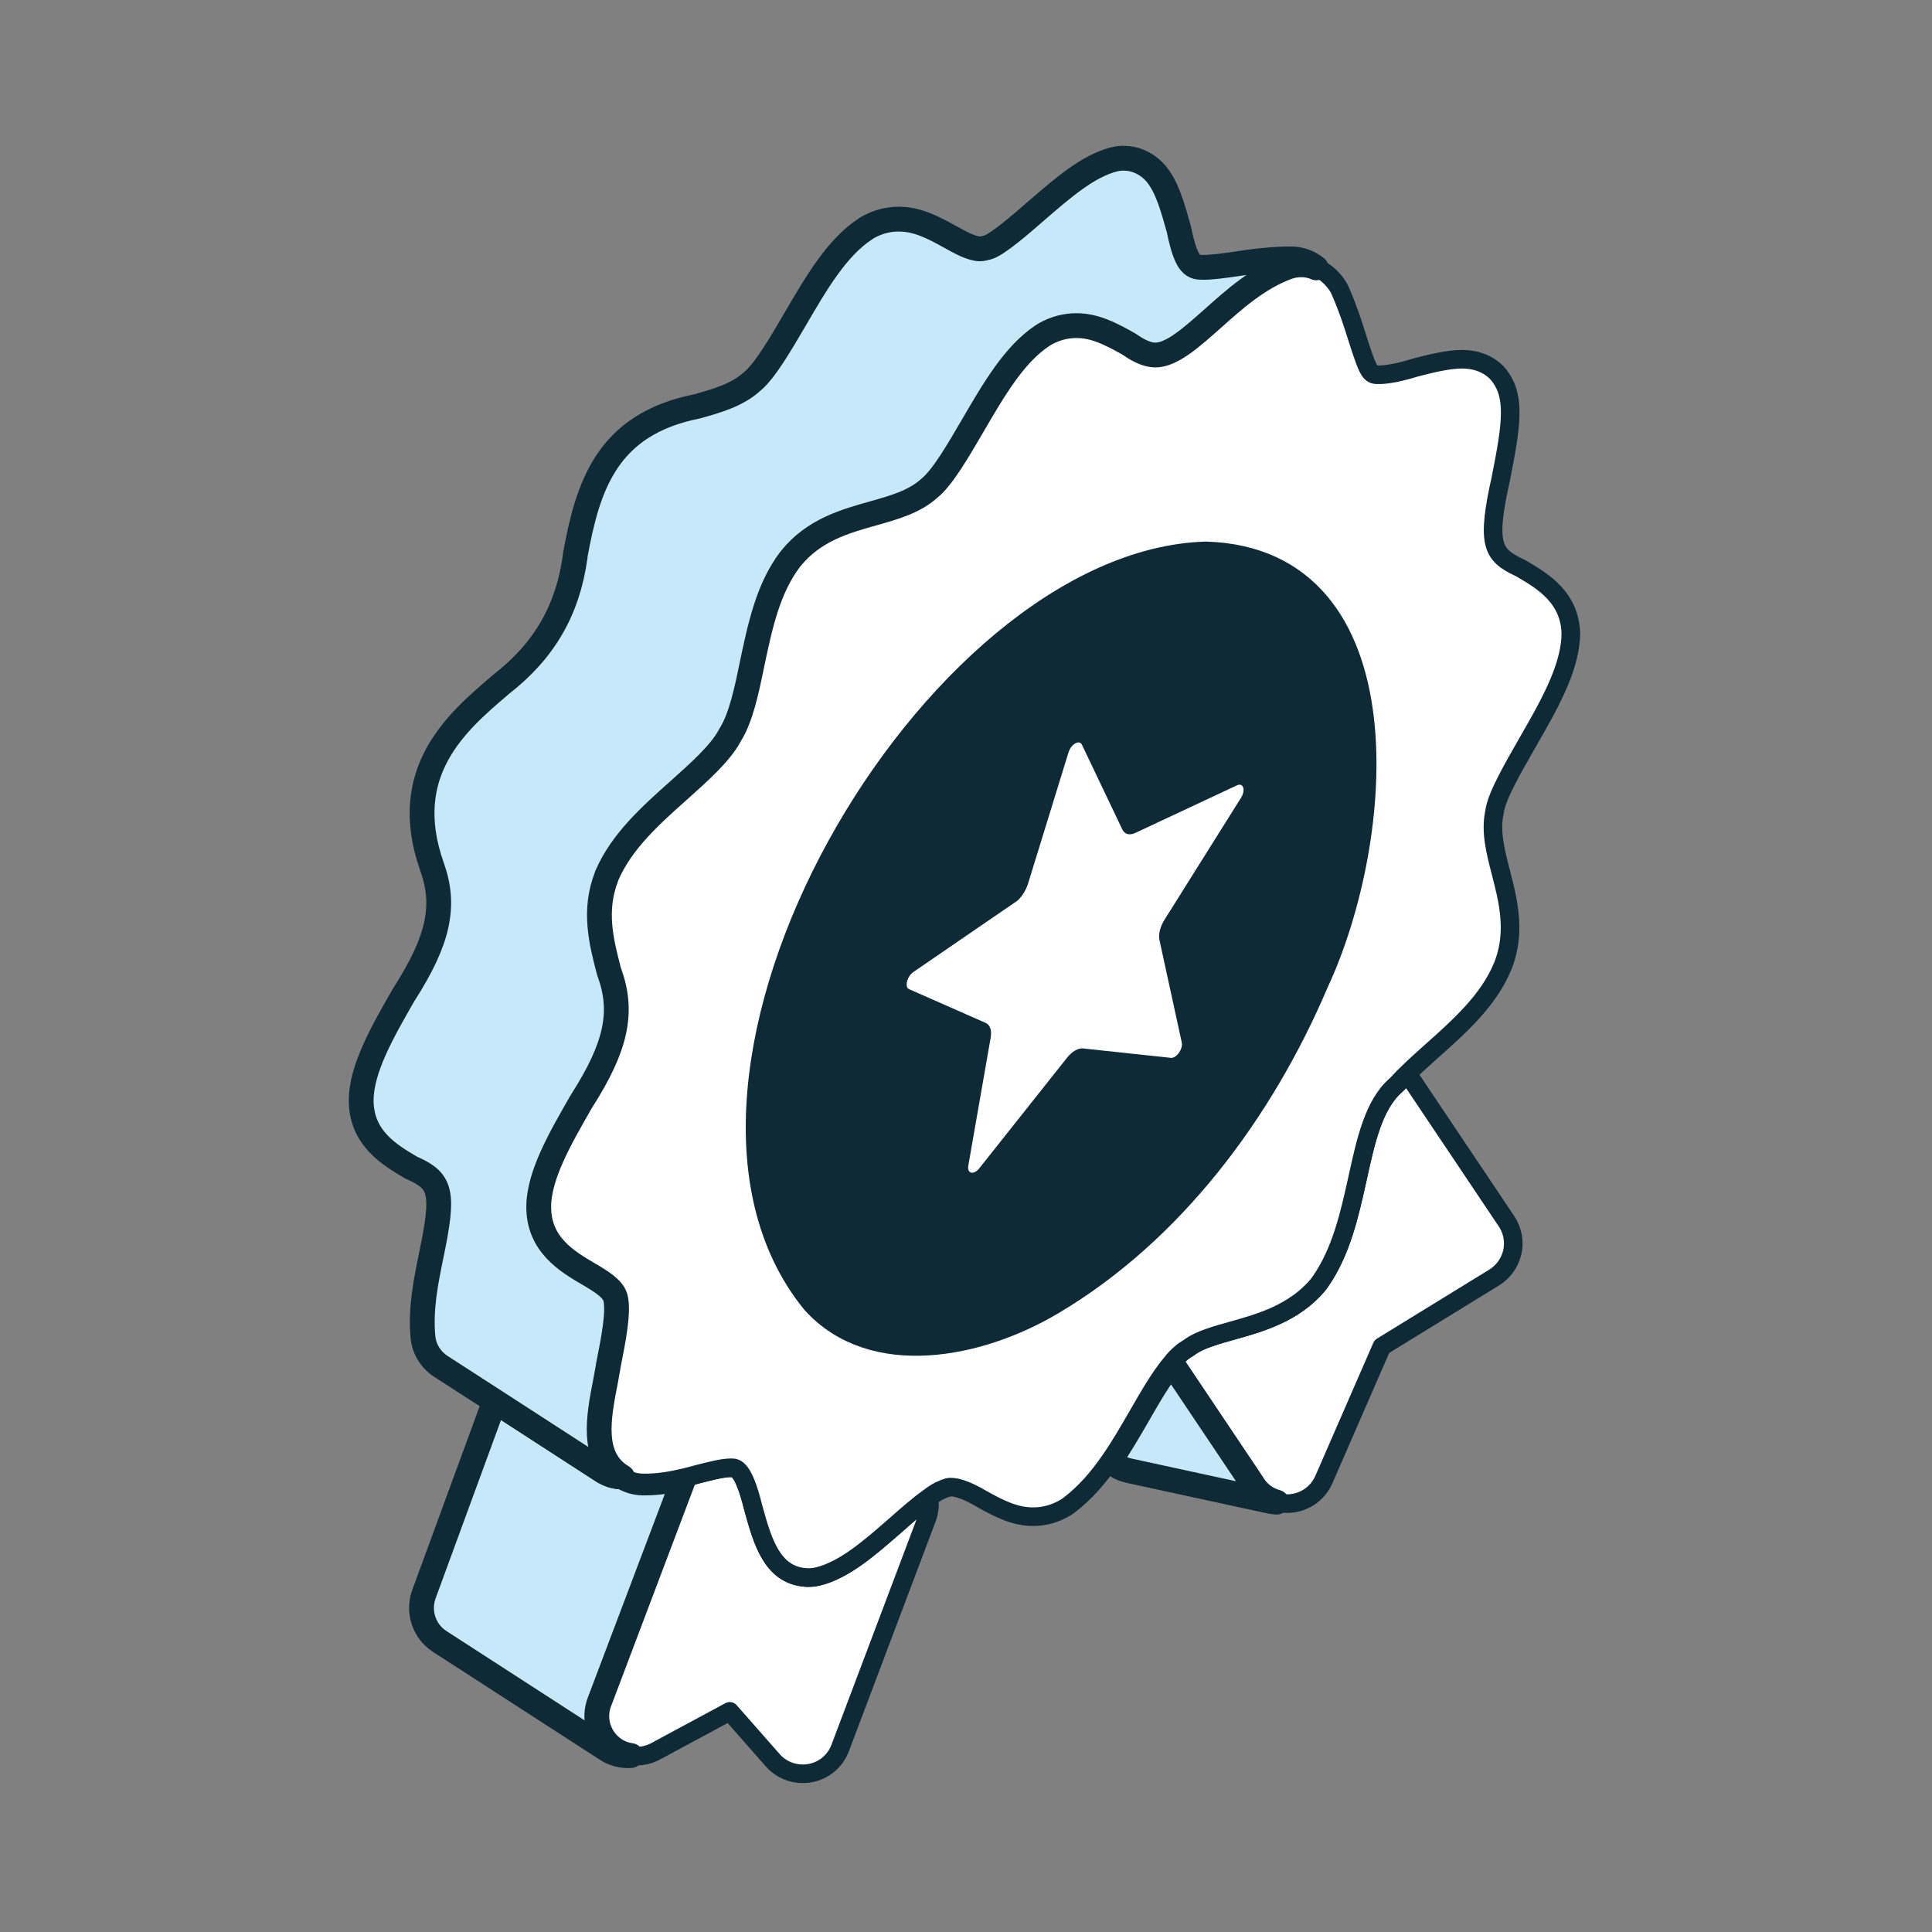
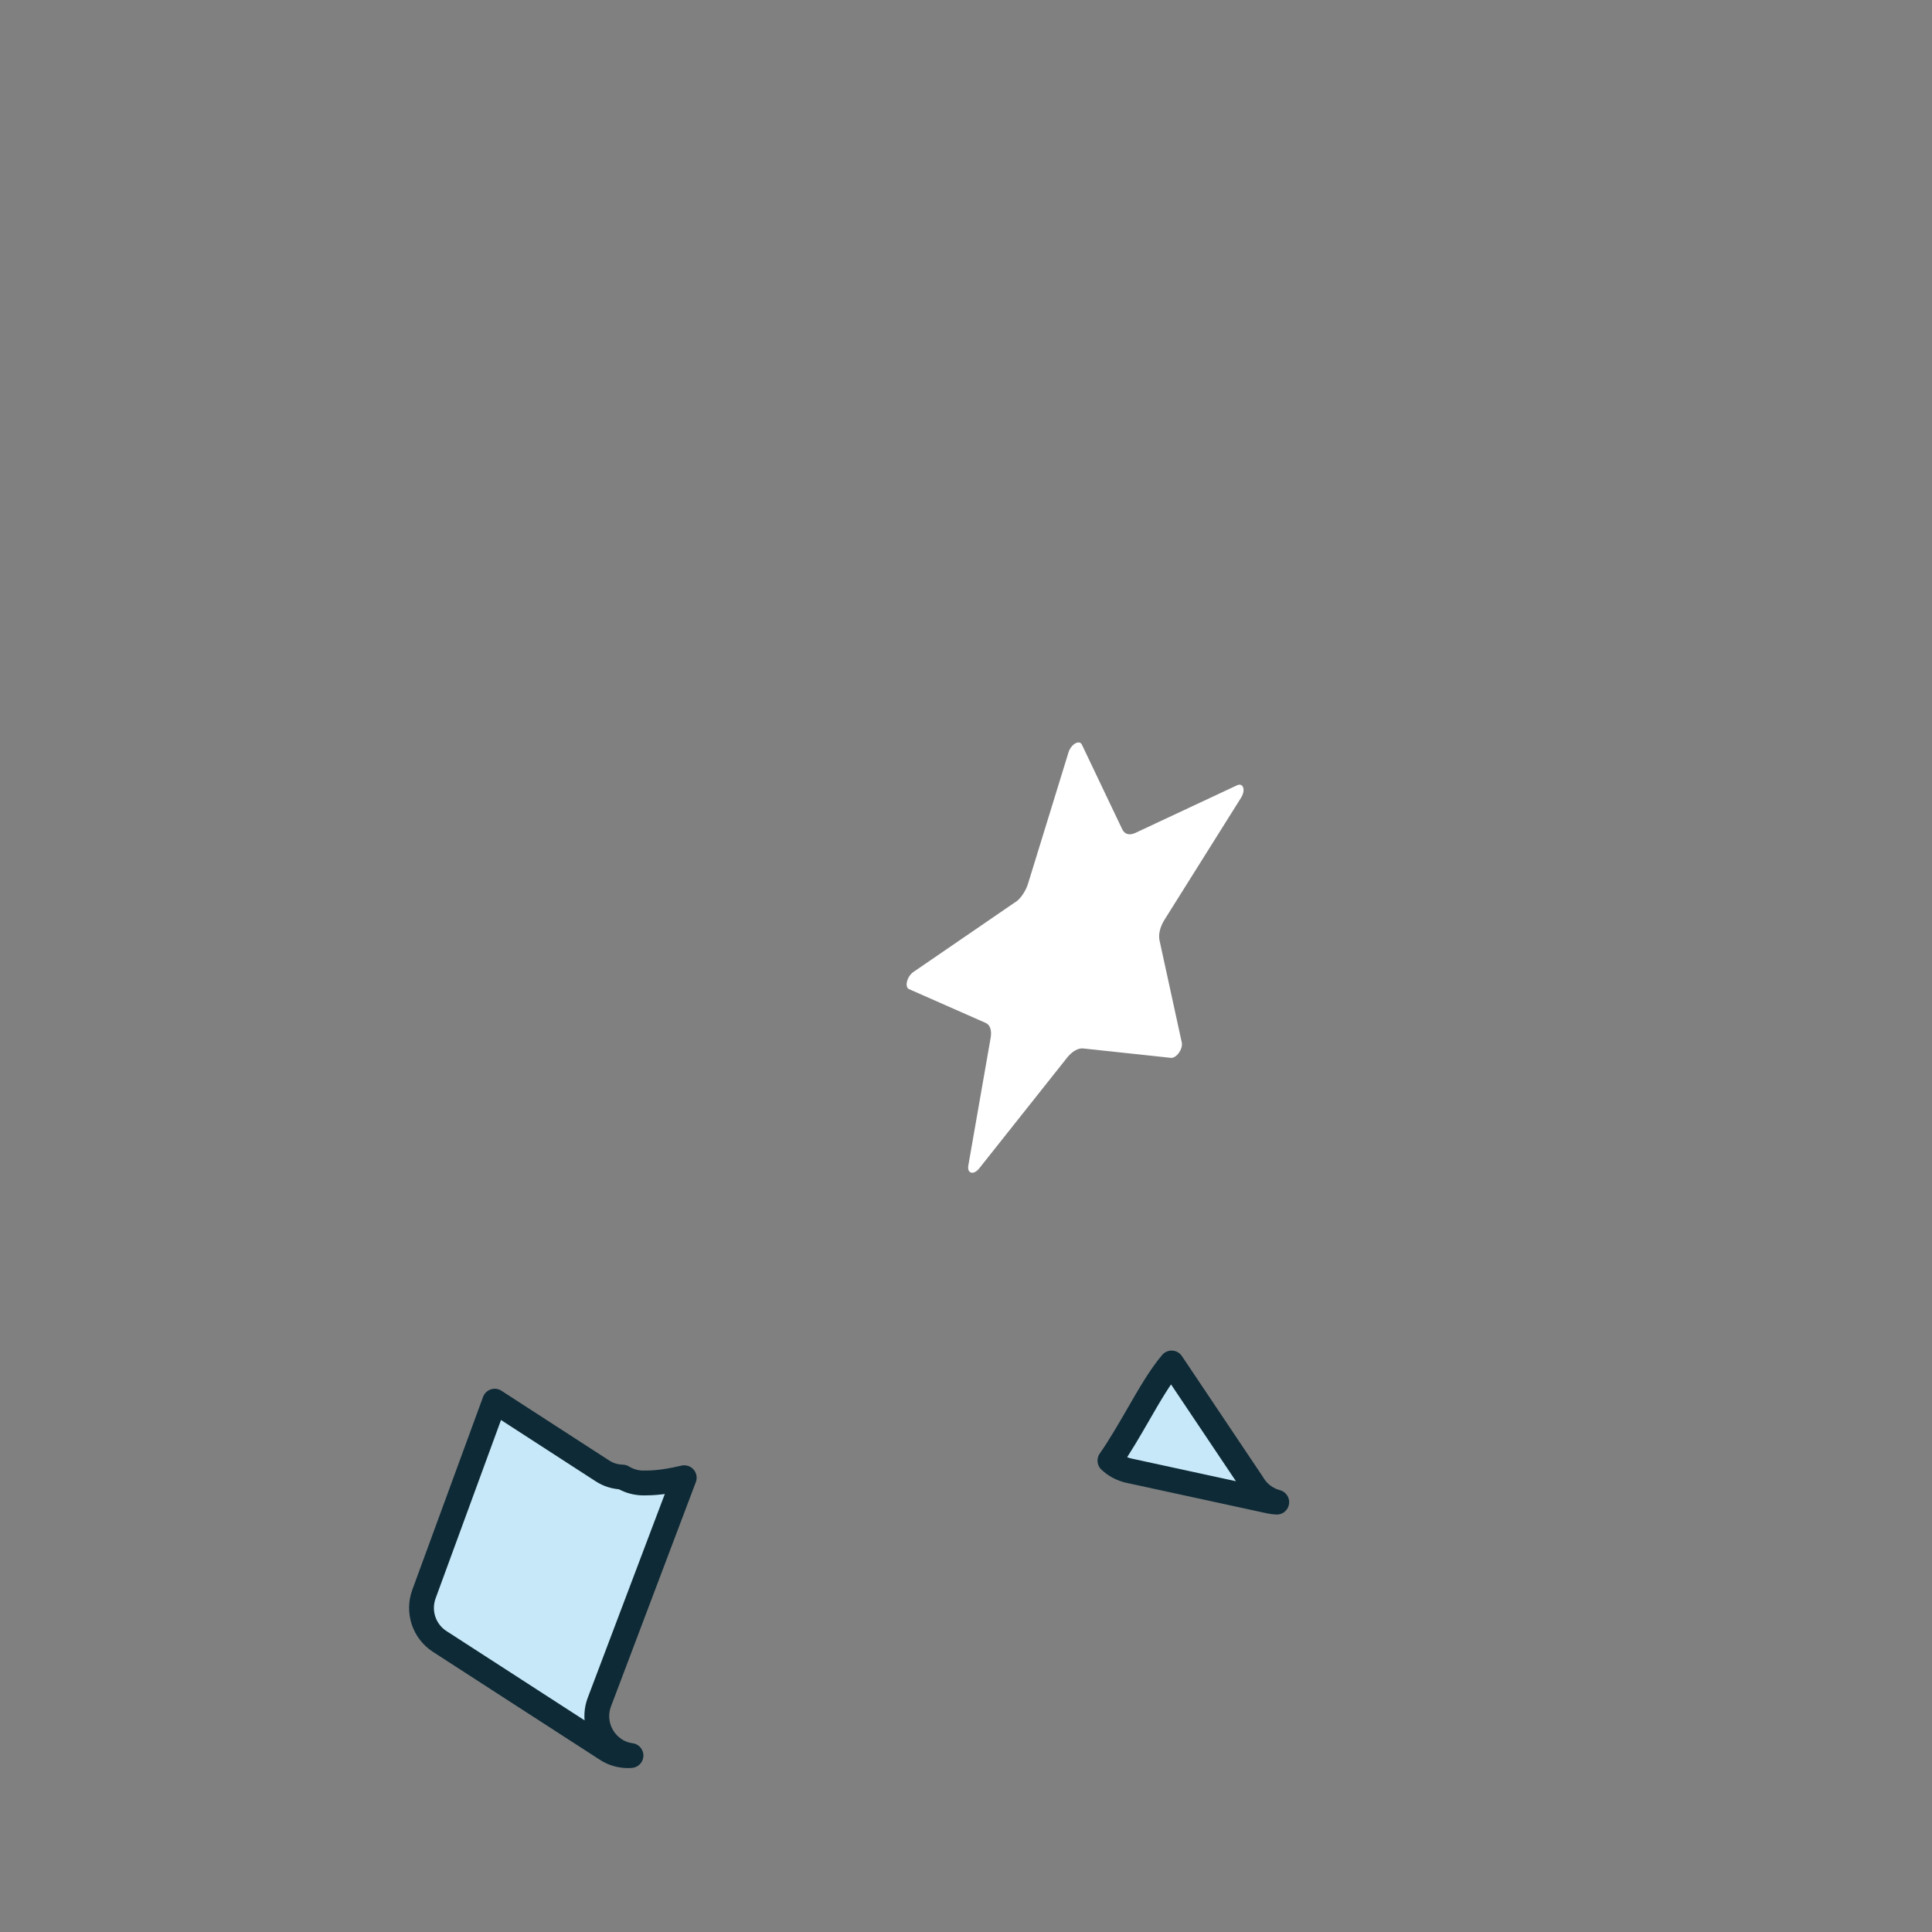
<svg xmlns="http://www.w3.org/2000/svg" id="Capa_1" data-name="Capa 1" viewBox="0 0 500 500">
  <rect x="0" y="0" width="500" height="500" fill="#808080" stroke="none" />
  <defs>
    <style>      .cls-1 {        fill: #c7e8f8;        stroke-width: 6.42px;      }      .cls-1, .cls-2, .cls-3 {        stroke: #0d2a36;        stroke-linecap: round;        stroke-linejoin: round;      }      .cls-4 {        fill-rule: evenodd;        stroke-width: 0px;      }      .cls-4, .cls-2 {        fill: #fff;      }      .cls-2 {        stroke-width: 4.81px;      }      .cls-3 {        fill: #0d2a36;        stroke-width: 6.92px;      }    </style>
  </defs>
-   <path class="cls-2" d="m391.4,324c-.62,2.77-2.32,5.13-4.71,6.62l-29.07,17.86-15.01,34.45c-1.53,3.47-4.8,5.83-8.6,6.16-.29.04-.58.04-.91.04-.91,0-1.82-.12-2.69-.37-2.36-.62-4.51-2.11-5.91-4.22l-.41-.66-20.88-31.14c.74-.91,1.49-1.74,2.27-2.4.08-.08.17-.12.25-.21.41-.41,1.03-.79,1.82-1.28.21-.12.41-.25.58-.41,2.56-1.78,6.57-2.89,10.83-4.09,7.11-1.99,15.96-4.47,22.12-11.83.17-.21.33-.41.5-.66,5.54-7.9,7.65-17.49,9.72-26.8,2.15-9.88,4.22-19.19,9.88-24.15.29-.25.58-.54.83-.83.66-.74,1.45-1.53,2.23-2.27l25.64,38.25c1.57,2.32,2.11,5.21,1.53,7.94Z" />
  <path class="cls-1" d="m324.5,384.54l-.41-.66-20.88-31.14c-2.98,3.52-5.83,8.48-8.64,13.36-2.32,4.01-4.67,8.1-7.32,11.91,1.36,1.28,3.06,2.19,4.92,2.6l36.39,7.9c.58.12,1.24.21,1.86.25-2.36-.62-4.51-2.11-5.91-4.22Z" />
-   <path class="cls-2" d="m240.55,389.38c0,1.49-.33,2.85-.87,4.09l-22.25,58.93c-1.28,3.39-4.26,5.87-7.82,6.49-.62.12-1.24.17-1.86.17-2.94,0-5.79-1.24-7.77-3.51l-11.12-12.65-19.19,10.34c-1.53.83-3.23,1.24-4.88,1.24-.5,0-.99-.04-1.49-.12-1.94-.25-3.81-1.08-5.33-2.44-3.23-2.81-4.38-7.4-2.85-11.41.66-1.74,14.89-39.41,21.96-58.06,1.24-.29,2.48-.62,3.64-.95,3.14-.79,6.08-1.57,8.27-1.61h.33c1.08,0,3.06,0,5.58,10.21.04.08.04.17.08.29,2.32,8.39,4.76,17.12,13.32,17.86.29.04.62.04.91.04.83,0,1.65-.08,2.48-.29,6.86-1.7,13.27-7.32,20.1-13.27,2.61-2.32,5.87-5.17,8.6-7.11.12.58.17,1.16.17,1.78Z" />
  <path class="cls-1" d="m155.12,440.49c.66-1.74,14.89-39.41,21.96-58.06-3.14.74-6.53,1.36-10.01,1.36h-.83c-1.57-.04-3.14-.45-4.55-1.2-.21-.12-.41-.21-.58-.33-1.86-.04-3.68-.58-5.29-1.65l-27.79-17.99-18.32,49.95c-1.65,4.55.04,9.63,4.09,12.24l43.17,27.91c1.7,1.12,3.64,1.65,5.58,1.65.25,0,.5,0,.75-.04-1.94-.25-3.81-1.08-5.33-2.44-3.23-2.81-4.38-7.4-2.85-11.41Z" />
-   <path class="cls-2" d="m406.5,164.42v.7c-.58,8.64-5.79,17.66-11.29,27.25-3.6,6.29-7.73,13.4-8.39,17.45,0,.17-.04.33-.08.5-1.03,4.96.29,10.09,1.7,15.51,1.12,4.38,2.36,9.14,2.36,14.14,0,3.23-.5,6.57-1.86,10.01-.04.04-.04.12-.08.17-3.6,8.73-11.17,15.51-18.53,22.04-2.15,1.94-4.26,3.8-6.08,5.62-.79.74-1.57,1.53-2.23,2.27-.25.29-.54.58-.83.83-5.66,4.96-7.73,14.27-9.88,24.15-2.07,9.3-4.18,18.9-9.72,26.8-.17.25-.33.45-.5.66-6.16,7.36-15.01,9.84-22.12,11.83-4.26,1.2-8.27,2.32-10.83,4.09-.17.17-.37.29-.58.41-.79.5-1.41.87-1.82,1.28-.08.08-.17.12-.25.21-.79.66-1.53,1.49-2.27,2.4-2.98,3.52-5.83,8.48-8.64,13.36-2.32,4.01-4.67,8.1-7.32,11.91-3.02,4.38-6.45,8.39-10.67,11.58-.33.25-.7.5-1.08.7-2.56,1.49-5.29,2.23-8.1,2.23-4.67,0-8.6-1.94-13.4-4.63-3.43-2.03-6.12-3.02-7.9-3.02-.29,0-.54,0-.62.04l-.21.04c-.08.04-.17.08-.25.12-.21.04-.37.12-.45.12-.21.08-.41.17-.58.25-.95.33-2.19,1.07-3.6,2.15-2.73,1.94-6,4.8-8.6,7.11-6.82,5.95-13.23,11.58-20.1,13.27-.83.21-1.65.29-2.48.29-.29,0-.62,0-.91-.04-8.56-.74-11-9.47-13.32-17.86-.04-.12-.04-.21-.08-.29-2.52-10.21-4.51-10.21-5.58-10.21h-.33c-2.19.04-5.13.83-8.27,1.61-1.16.33-2.4.66-3.64.95-3.14.74-6.53,1.36-10.01,1.36h-.83c-1.57-.04-3.14-.45-4.55-1.2-.21-.12-.41-.21-.58-.33-8.27-4.88-6.2-15.42-4.38-24.77.25-1.36.5-2.61.66-3.6,0-.17.04-.29.04-.41.04-.21.08-.37.12-.58,1.28-6.45,2.65-13.56,1.74-17.04-.62-2.23-3.18-3.93-7.07-6.2-5.42-3.18-12.78-7.53-12.78-17.29,0-8.15,5.54-17.74,10.88-27.04.08-.17.17-.29.25-.41,8.89-13.94,10.83-22.87,7.24-33-.12-.29-.21-.58-.29-.91-1.86-7.2-3.97-15.34-.54-24.11.04-.12.08-.25.12-.37,3.85-8.85,11.37-15.55,18.61-22,5.21-4.67,10.63-9.47,13.11-14.02.08-.17.17-.29.25-.45,2.73-4.38,4.22-11.45,5.62-18.36,2.03-9.51,4.05-19.35,9.84-26.96.08-.08.12-.17.21-.25,5.91-7.32,14.06-9.59,21.3-11.62,5.42-1.53,10.54-2.98,14.35-6.37.08-.08.21-.17.29-.25,3.27-2.65,7.4-9.76,11.04-16,5.54-9.51,10.79-18.53,18.07-23.36.21-.12.41-.25.58-.37,2.61-1.49,5.38-2.23,8.19-2.23,4.71,0,8.64,1.98,13.23,4.55.29.17.58.33.87.54,2.4,1.65,4.55,2.52,6.37,2.52,4.3,0,9.47-4.67,14.97-9.55,5.46-4.88,11.66-10.42,19.23-13.19,1.16-.41,2.36-.62,3.56-.62,1.32,0,2.6.25,3.85.79.25.08.5.17.74.29,1.57.79,2.98,1.98,4.22,3.6.5.62.95,1.36,1.28,2.15,1.94,4.42,3.27,8.56,4.42,12.24,2.98,9.39,3.39,9.39,5.54,9.39,1.49,0,4.22-.29,8.89-1.7.12-.04.37-.12.54-.17,4.18-1.08,8.56-2.15,12.12-2.15,3.1,0,5.75.87,7.9,2.52.79.62,1.45,1.32,2.03,2.15,3.72,5.21,2.89,12.16.17,25.76,0,.08-.04.17-.04.25-3.93,17.41-2.11,19.93,4.59,23.16.29.12.54.25.79.41,5.33,3.14,12.69,7.44,12.69,17.2Z" />
-   <path class="cls-1" d="m340.62,69.31c-1.24-.54-2.52-.79-3.85-.79-1.2,0-2.4.21-3.56.62-7.57,2.77-13.77,8.31-19.23,13.19-5.5,4.88-10.67,9.55-14.97,9.55-1.82,0-3.97-.87-6.37-2.52-.29-.21-.58-.37-.87-.54-4.59-2.56-8.52-4.55-13.23-4.55-2.81,0-5.58.74-8.19,2.23-.17.12-.37.25-.58.37-7.28,4.84-12.53,13.85-18.07,23.36-3.64,6.24-7.77,13.36-11.04,16-.08.08-.21.17-.29.25-3.8,3.39-8.93,4.84-14.35,6.37-7.24,2.03-15.38,4.3-21.3,11.62-.08.08-.12.17-.21.25-5.79,7.61-7.82,17.45-9.84,26.96-1.41,6.91-2.89,13.98-5.62,18.36-.08.17-.17.29-.25.45-2.48,4.55-7.9,9.35-13.11,14.02-7.24,6.45-14.76,13.15-18.61,22-.04.12-.08.25-.12.37-3.43,8.77-1.32,16.91.54,24.11.08.33.17.62.29.91,3.6,10.13,1.65,19.06-7.24,33-.08.12-.17.25-.25.41-5.33,9.3-10.88,18.9-10.88,27.04,0,9.76,7.36,14.1,12.78,17.29,3.89,2.27,6.45,3.97,7.07,6.2.91,3.47-.45,10.59-1.74,17.04-.04.21-.08.37-.12.58,0,.12-.04.25-.04.41-.17.99-.41,2.23-.66,3.6-1.82,9.35-3.89,19.89,4.38,24.77-1.86-.04-3.68-.58-5.29-1.65l-27.79-17.99-13.89-8.97c-2.69-1.74-4.42-4.59-4.67-7.73-.66-7.28.79-14.35,2.19-21.17,3.27-15.8,2.65-18.94-4.47-22.21-.33-.12-.66-.29-.95-.46-5.38-3.18-12.74-7.53-12.74-17.28,0-8.15,5.54-17.82,10.88-27.13.08-.17.17-.29.25-.41,8.89-13.89,10.83-22.83,7.2-32.92-8.68-24.52,6.41-37.42,17.45-46.85.12-.12.25-.25.37-.33,11.21-8.68,17.33-19.23,19.23-33.16,0-.17.04-.33.04-.45,3.23-17.57,8.06-33.74,31.55-38.37,5.29-1.49,10.26-2.94,13.98-6.24.08-.08.17-.17.29-.25,3.23-2.65,7.36-9.72,11-15.96,5.58-9.55,10.83-18.57,18.15-23.4.17-.12.37-.25.54-.37,2.61-1.49,5.33-2.23,8.19-2.23,4.67,0,8.6,1.98,13.23,4.55,2.6,1.45,5.62,3.14,7.82,3.14.37,0,.74-.08,1.12-.17.25-.08.5-.12.74-.17,2.52-.62,8.93-6.24,12.78-9.59,6.86-5.91,13.32-11.54,20.06-13.23.79-.21,1.65-.29,2.48-.29,1.32,0,2.69.25,3.97.79,5.71,2.4,7.65,8.06,10.17,17.16.04.21.12.41.17.66,1.98,9.63,3.8,9.63,6.37,9.63,2.15,0,5.05-.41,8.06-.83,4.3-.66,9.18-1.36,14.56-1.36,2.44,0,4.71.87,6.49,2.32Z" />
-   <path class="cls-3" d="m210.79,336.72c15.18,16.83,42.53,11.39,61.4.14,30.71-18.23,53.94-49.15,68.23-82.7,17.24-36.95,23.26-108.96-28.35-110.54-70.37,2.16-148.32,135.33-101.28,193.1Z" />
  <path class="cls-4" d="m262.64,233.55l-26.27,18.01c-1.67,1.15-2.33,3.97-1.08,4.44l19.8,8.73c1.15.51,1.62,1.93,1.29,3.84l-5.78,33.07c-.36,2.09,1.37,2.55,2.82.74l22.72-28.63c1.31-1.65,2.87-2.55,4.18-2.41l22.7,2.43c1.44.15,3.19-2.32,2.82-3.99l-5.76-26.42c-.33-1.53.15-3.51,1.29-5.33l19.81-31.57c1.26-2,.58-3.99-1.07-3.21l-26.27,12.3c-1.54.72-2.75.37-3.38-.88l-10.46-21.94c-.65-1.39-2.83-.14-3.48,2.01l-10.49,34.03c-.55,1.78-1.96,3.97-3.38,4.79Z" />
</svg>